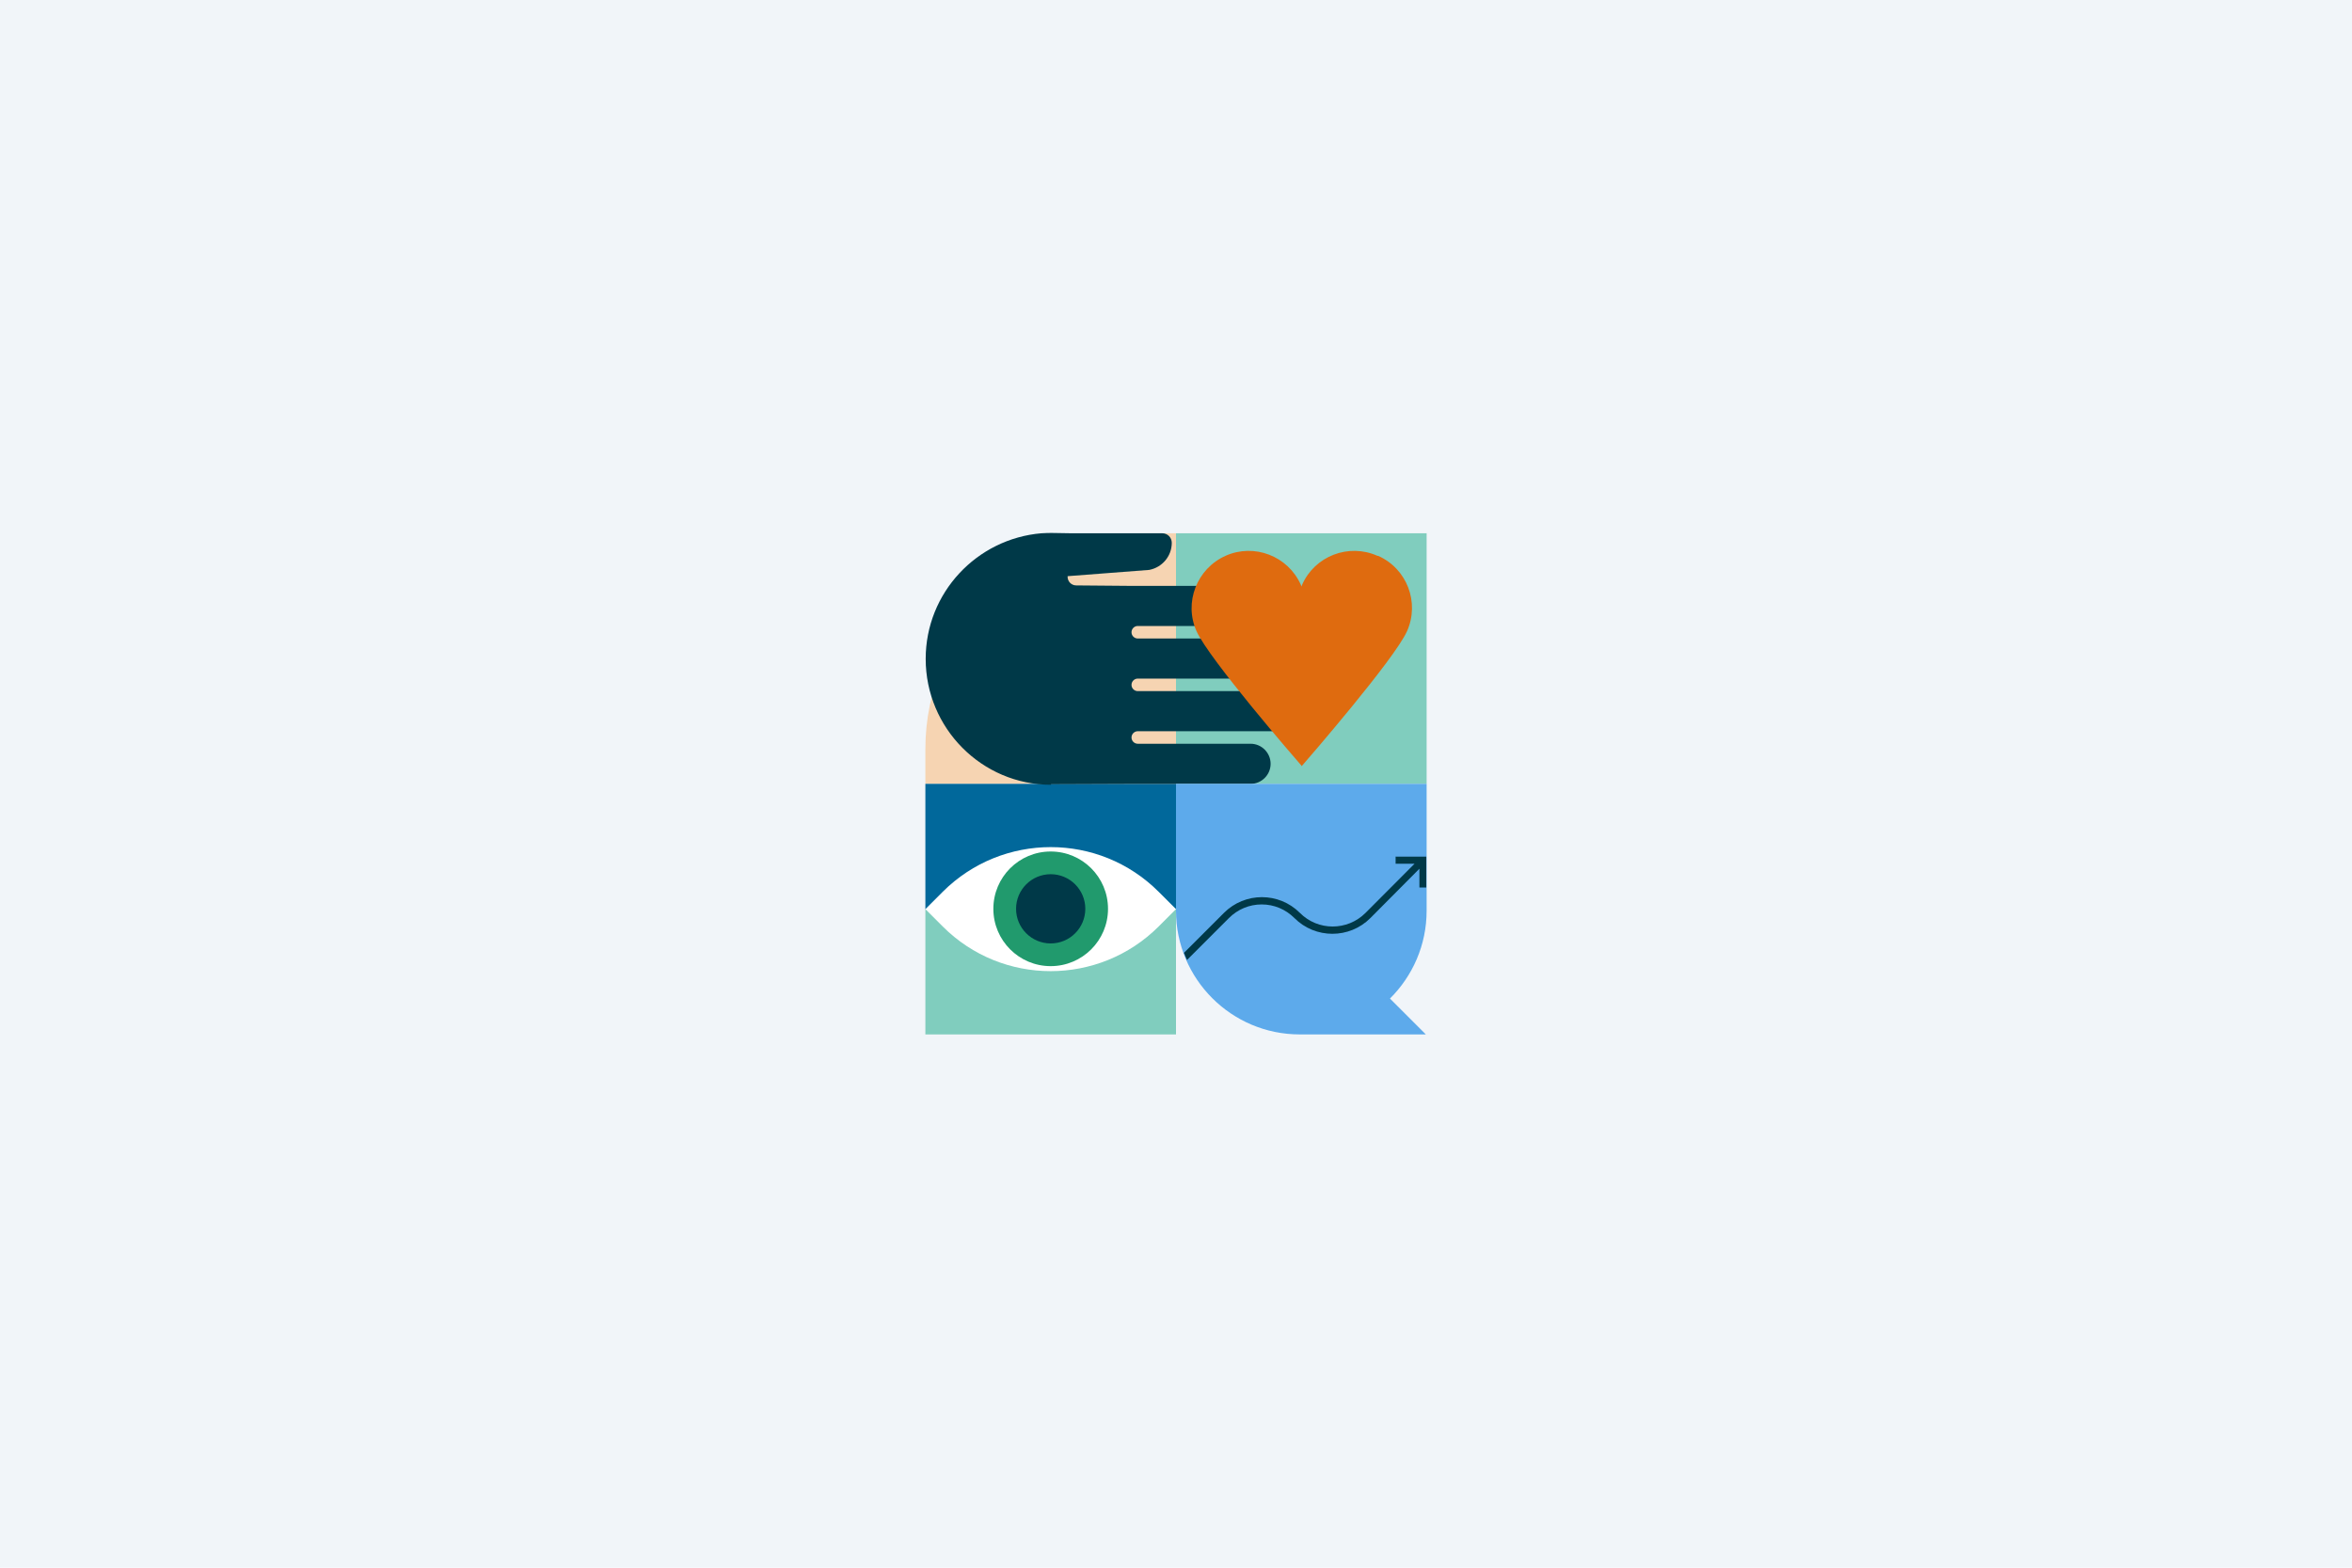
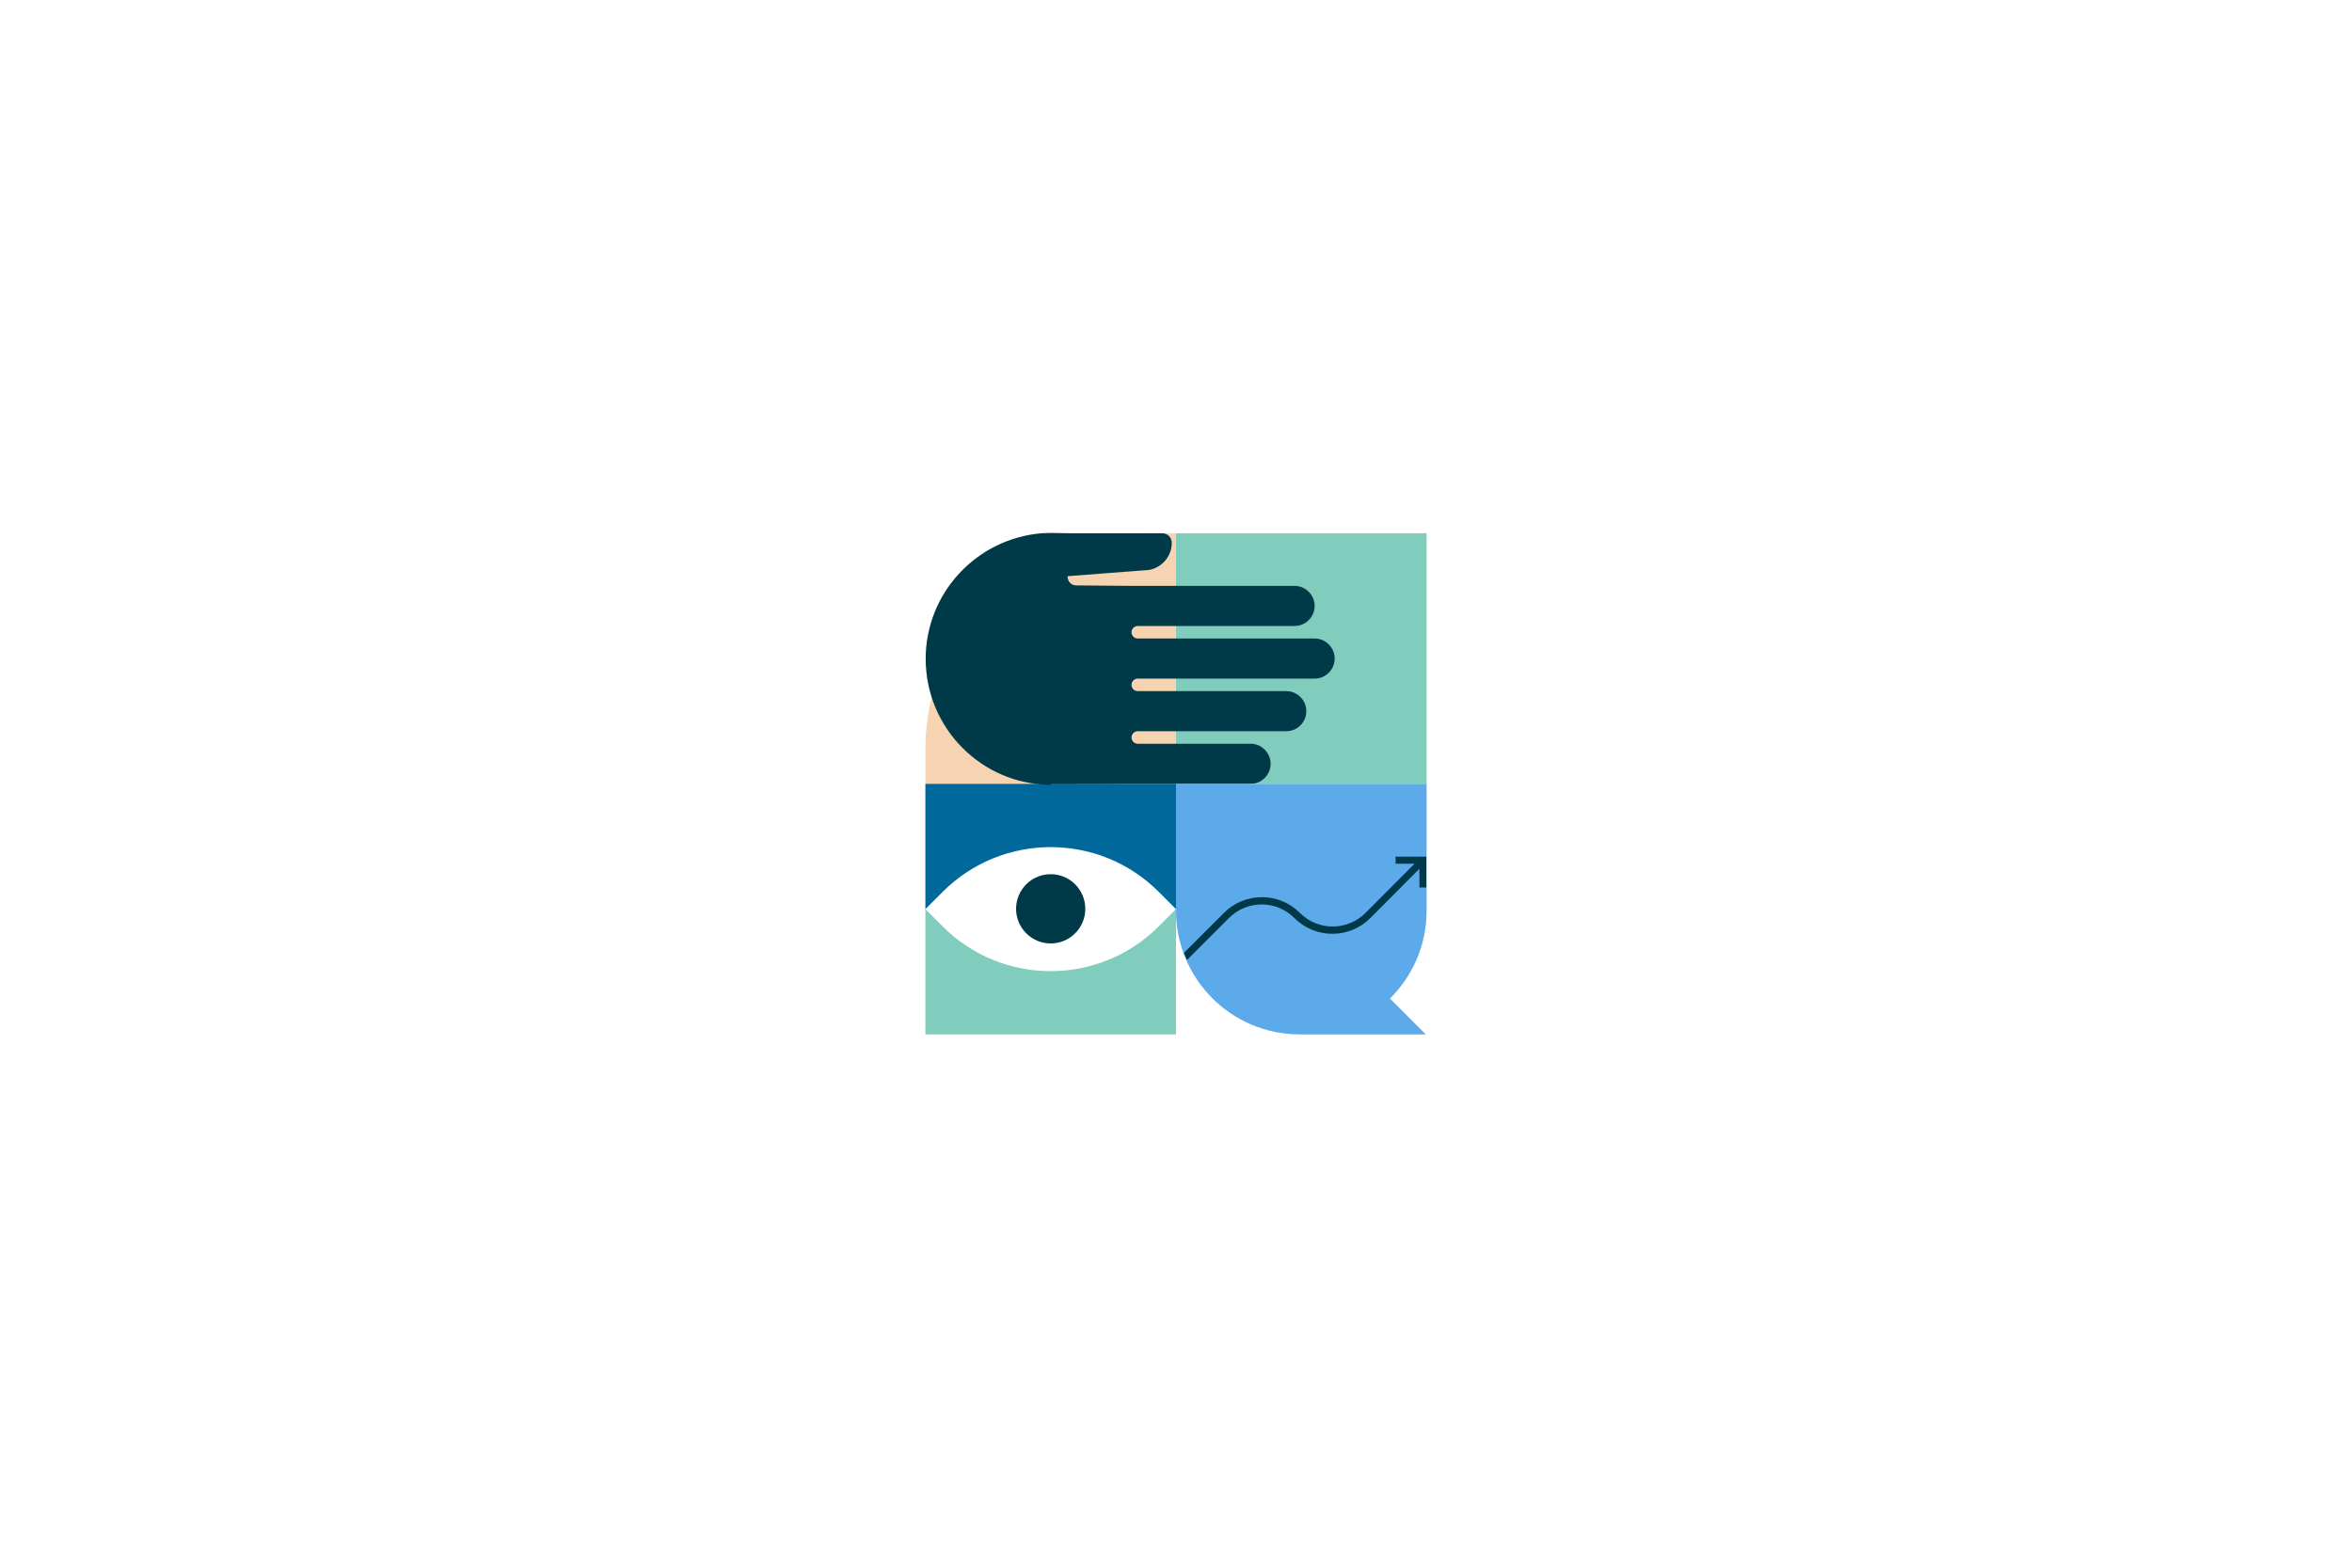
<svg xmlns="http://www.w3.org/2000/svg" width="366" height="244">
-   <rect width="366" height="244" fill="#f1f5f9" />
  <g transform="translate(144,83)">
    <svg width="78" height="78" viewBox="0 0 32 32">
      <rect x="16" y="0" width="16" height="16" fill="#80cdbe" />
      <path d="M13.78,0C6.17,0,0,6.17,0,13.78v2.22h16V0h-2.22Z" fill="#f6d4b2" />
      <rect y="16" width="16" height="8" fill="#01689b" />
      <rect y="23.98" width="16" height="8.02" fill="#80cdbe" />
      <path d="M14.89,22.89c-3.8-3.8-9.97-3.8-13.78,0L0,24l1.11,1.11c3.8,3.8,9.97,3.8,13.78,0l1.11-1.11-1.11-1.11Z" fill="#fff" />
-       <circle cx="8" cy="23.98" r="3.66" fill="#219a6d" />
      <circle cx="8" cy="23.98" r="2.21" fill="#003948" />
      <path d="M8.03,16.02l5.13-.02h7.6c.7,0,1.28-.57,1.28-1.28h0c0-.7-.57-1.28-1.28-1.28h-7.2c-.22,0-.4-.18-.4-.4h0c0-.22.18-.4.4-.4h9.48c.7,0,1.28-.57,1.28-1.28h0c0-.7-.57-1.28-1.28-1.28h-9.48c-.22,0-.4-.18-.4-.4h0c0-.22.18-.4.4-.4h11.29c.7,0,1.28-.57,1.28-1.28h0c0-.7-.57-1.28-1.28-1.28h-11.29c-.22,0-.4-.18-.4-.4h0c0-.22.18-.4.4-.4h10.01c.7,0,1.28-.57,1.28-1.28h0c0-.7-.57-1.28-1.28-1.28h-10.42l-3.52-.03c-.32,0-.57-.27-.55-.59h0l5.21-.4c.83-.16,1.44-.88,1.44-1.73h0c0-.34-.27-.61-.61-.61h-5.85l-1.24-.02c-.2,0-.4.01-.6.02h-.02C3.27.35.02,3.81.02,8.02.02,12.44,3.6,16.06,8.02,16.06h0s0-.01,0-.01v-.02Z" fill="#003948" />
-       <path d="M28.86,1.44c-1.84-.82-4,.01-4.81,1.85-.01.03-.03.07-.04.11-.01-.04-.03-.07-.04-.11-.82-1.84-2.98-2.67-4.81-1.85s-2.67,2.98-1.85,4.81c.8,1.79,6.36,8.2,6.71,8.6v.02h.01s.01,0,.01,0v-.02c.35-.4,5.91-6.81,6.71-8.6.82-1.84-.01-4-1.85-4.81h-.01Z" fill="#df6b0f" />
      <path d="M32,24.1v-8.1h-16v8.1c0,4.36,3.54,7.9,7.9,7.9h8.05l-2.29-2.29c1.44-1.43,2.34-3.41,2.34-5.61h0Z" fill="#5daaeb" />
      <path d="M30.02,20.66v.44h1.21l-3.13,3.14c-1.16,1.16-3.04,1.16-4.19,0-1.34-1.34-3.51-1.34-4.85,0l-2.55,2.55s.01.03.02.05c.04.12.1.23.15.35.01.02.02.04.02.06l2.68-2.68c.56-.56,1.3-.87,2.09-.87s1.53.31,2.09.87c1.34,1.34,3.51,1.34,4.85,0l3.13-3.15v1.2h.44v-1.97h-1.98,0Z" fill="#003948" />
    </svg>
  </g>
</svg>